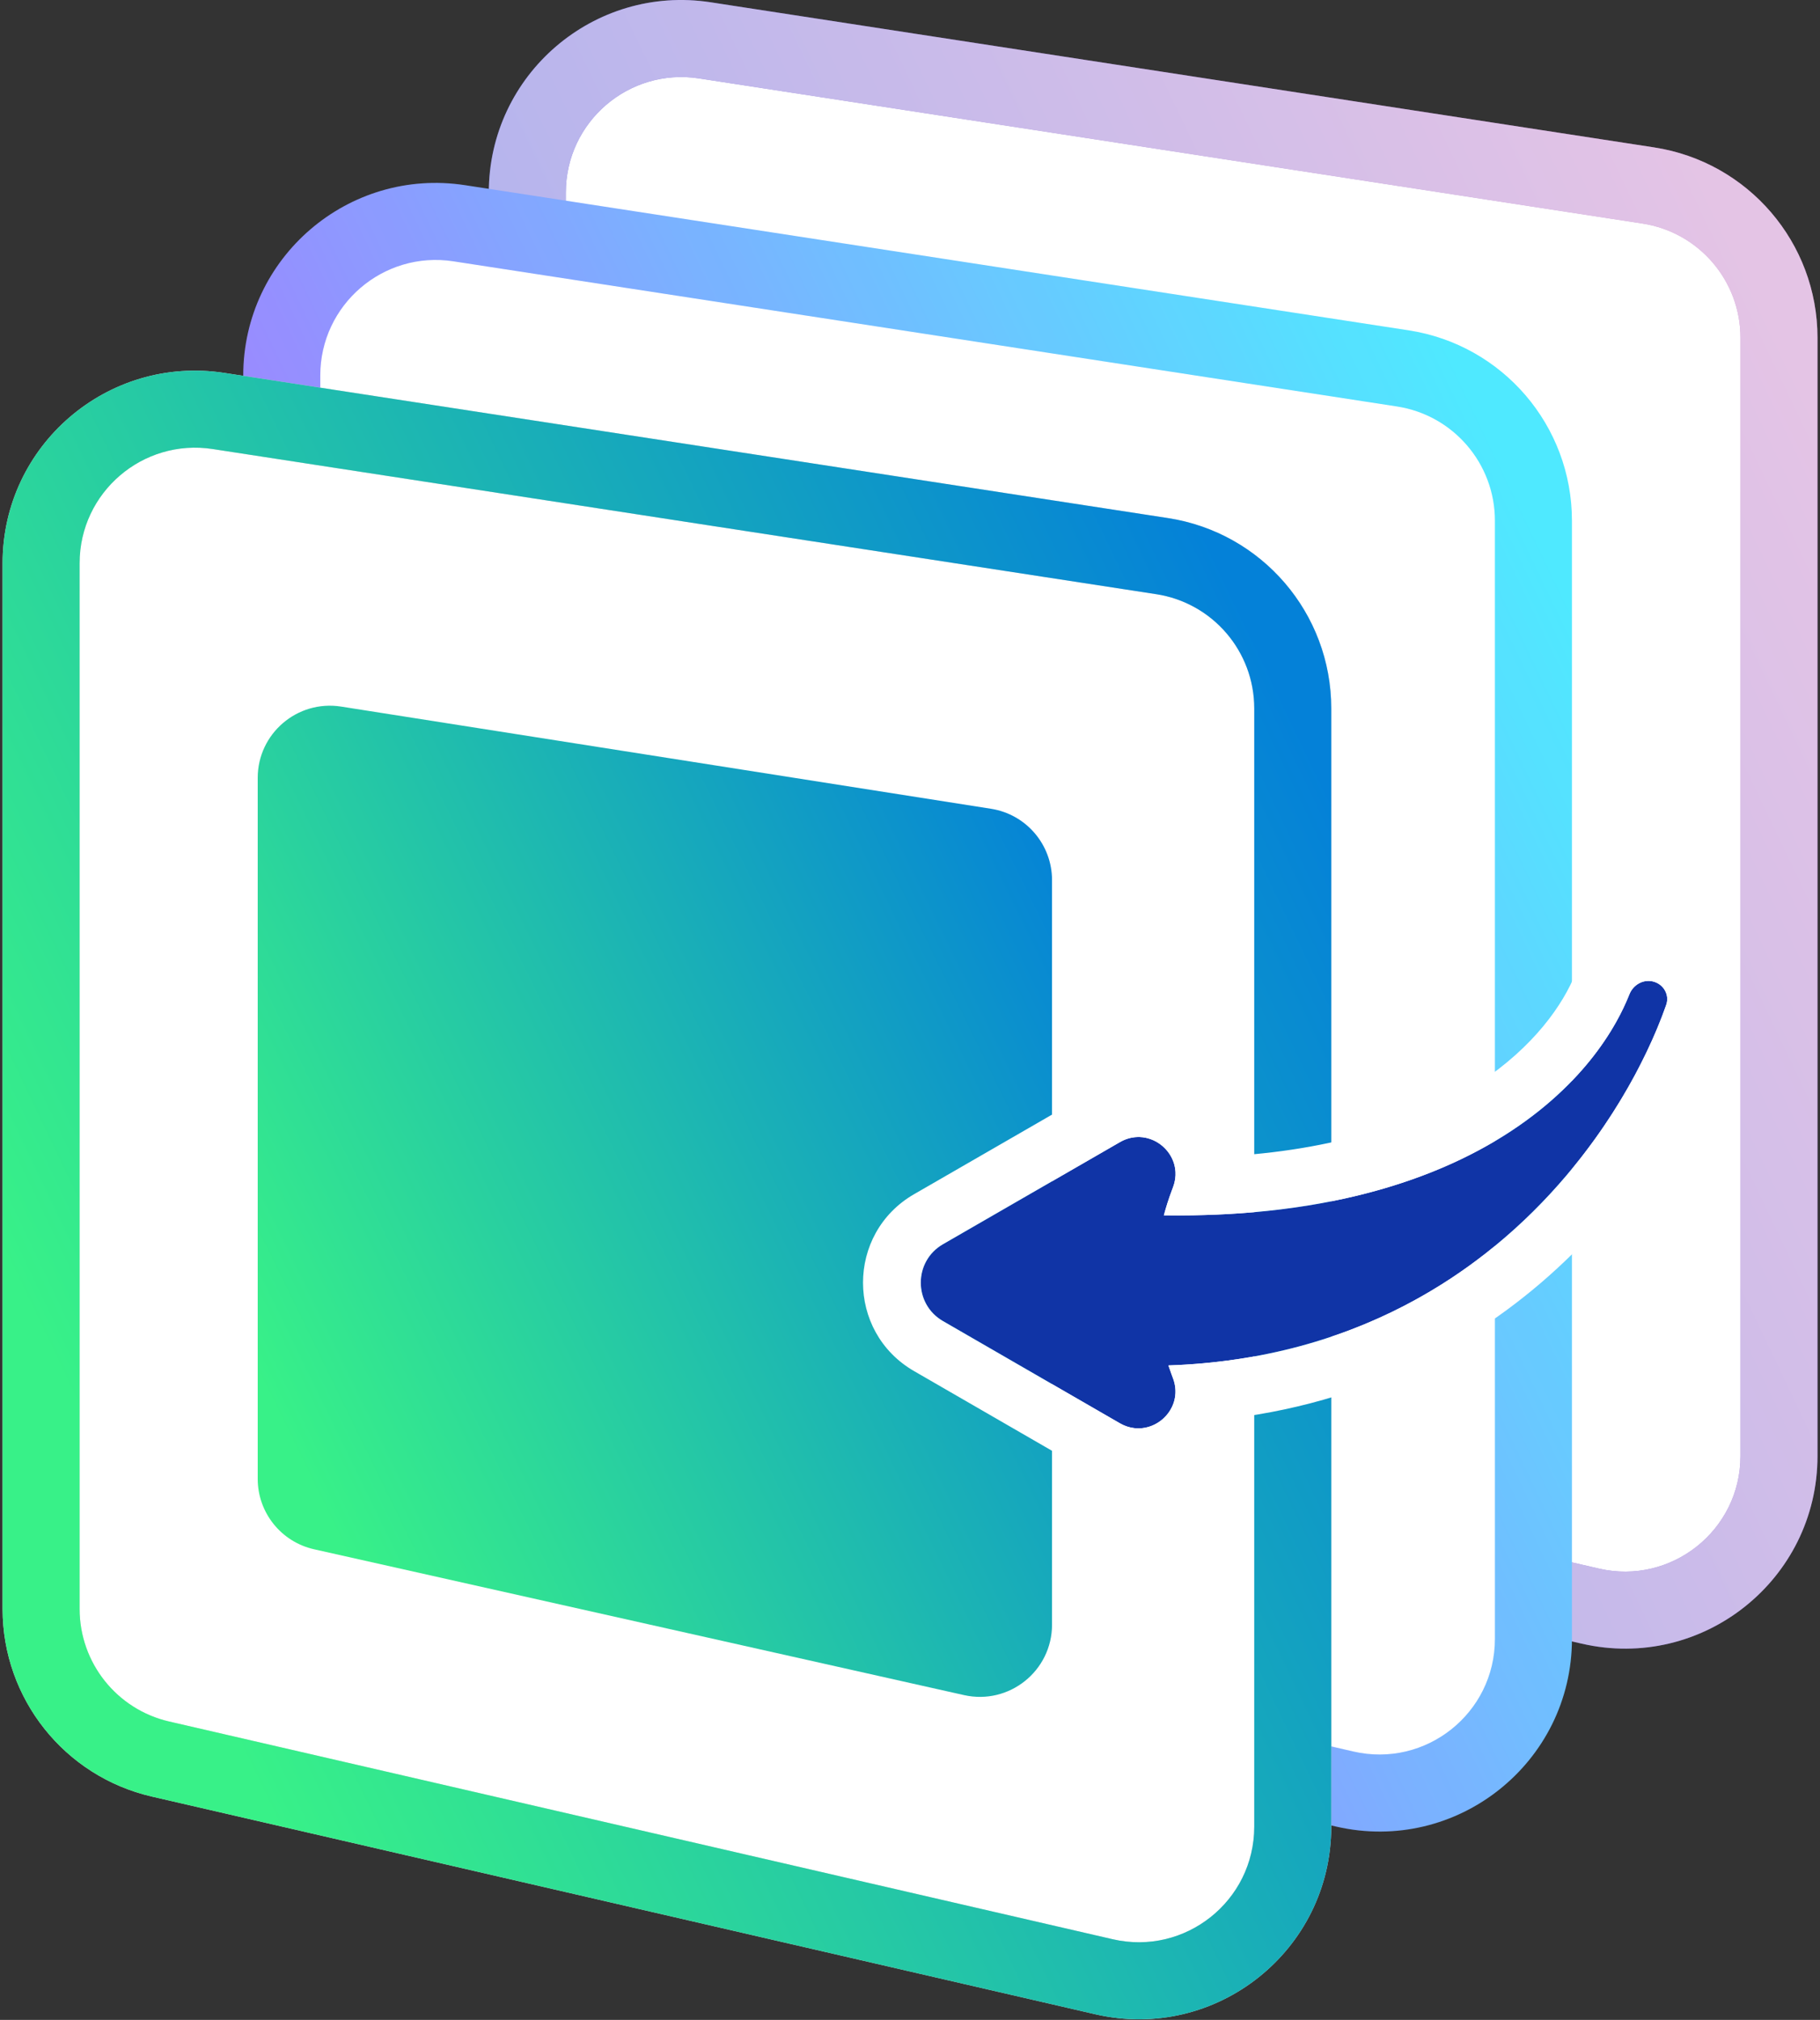
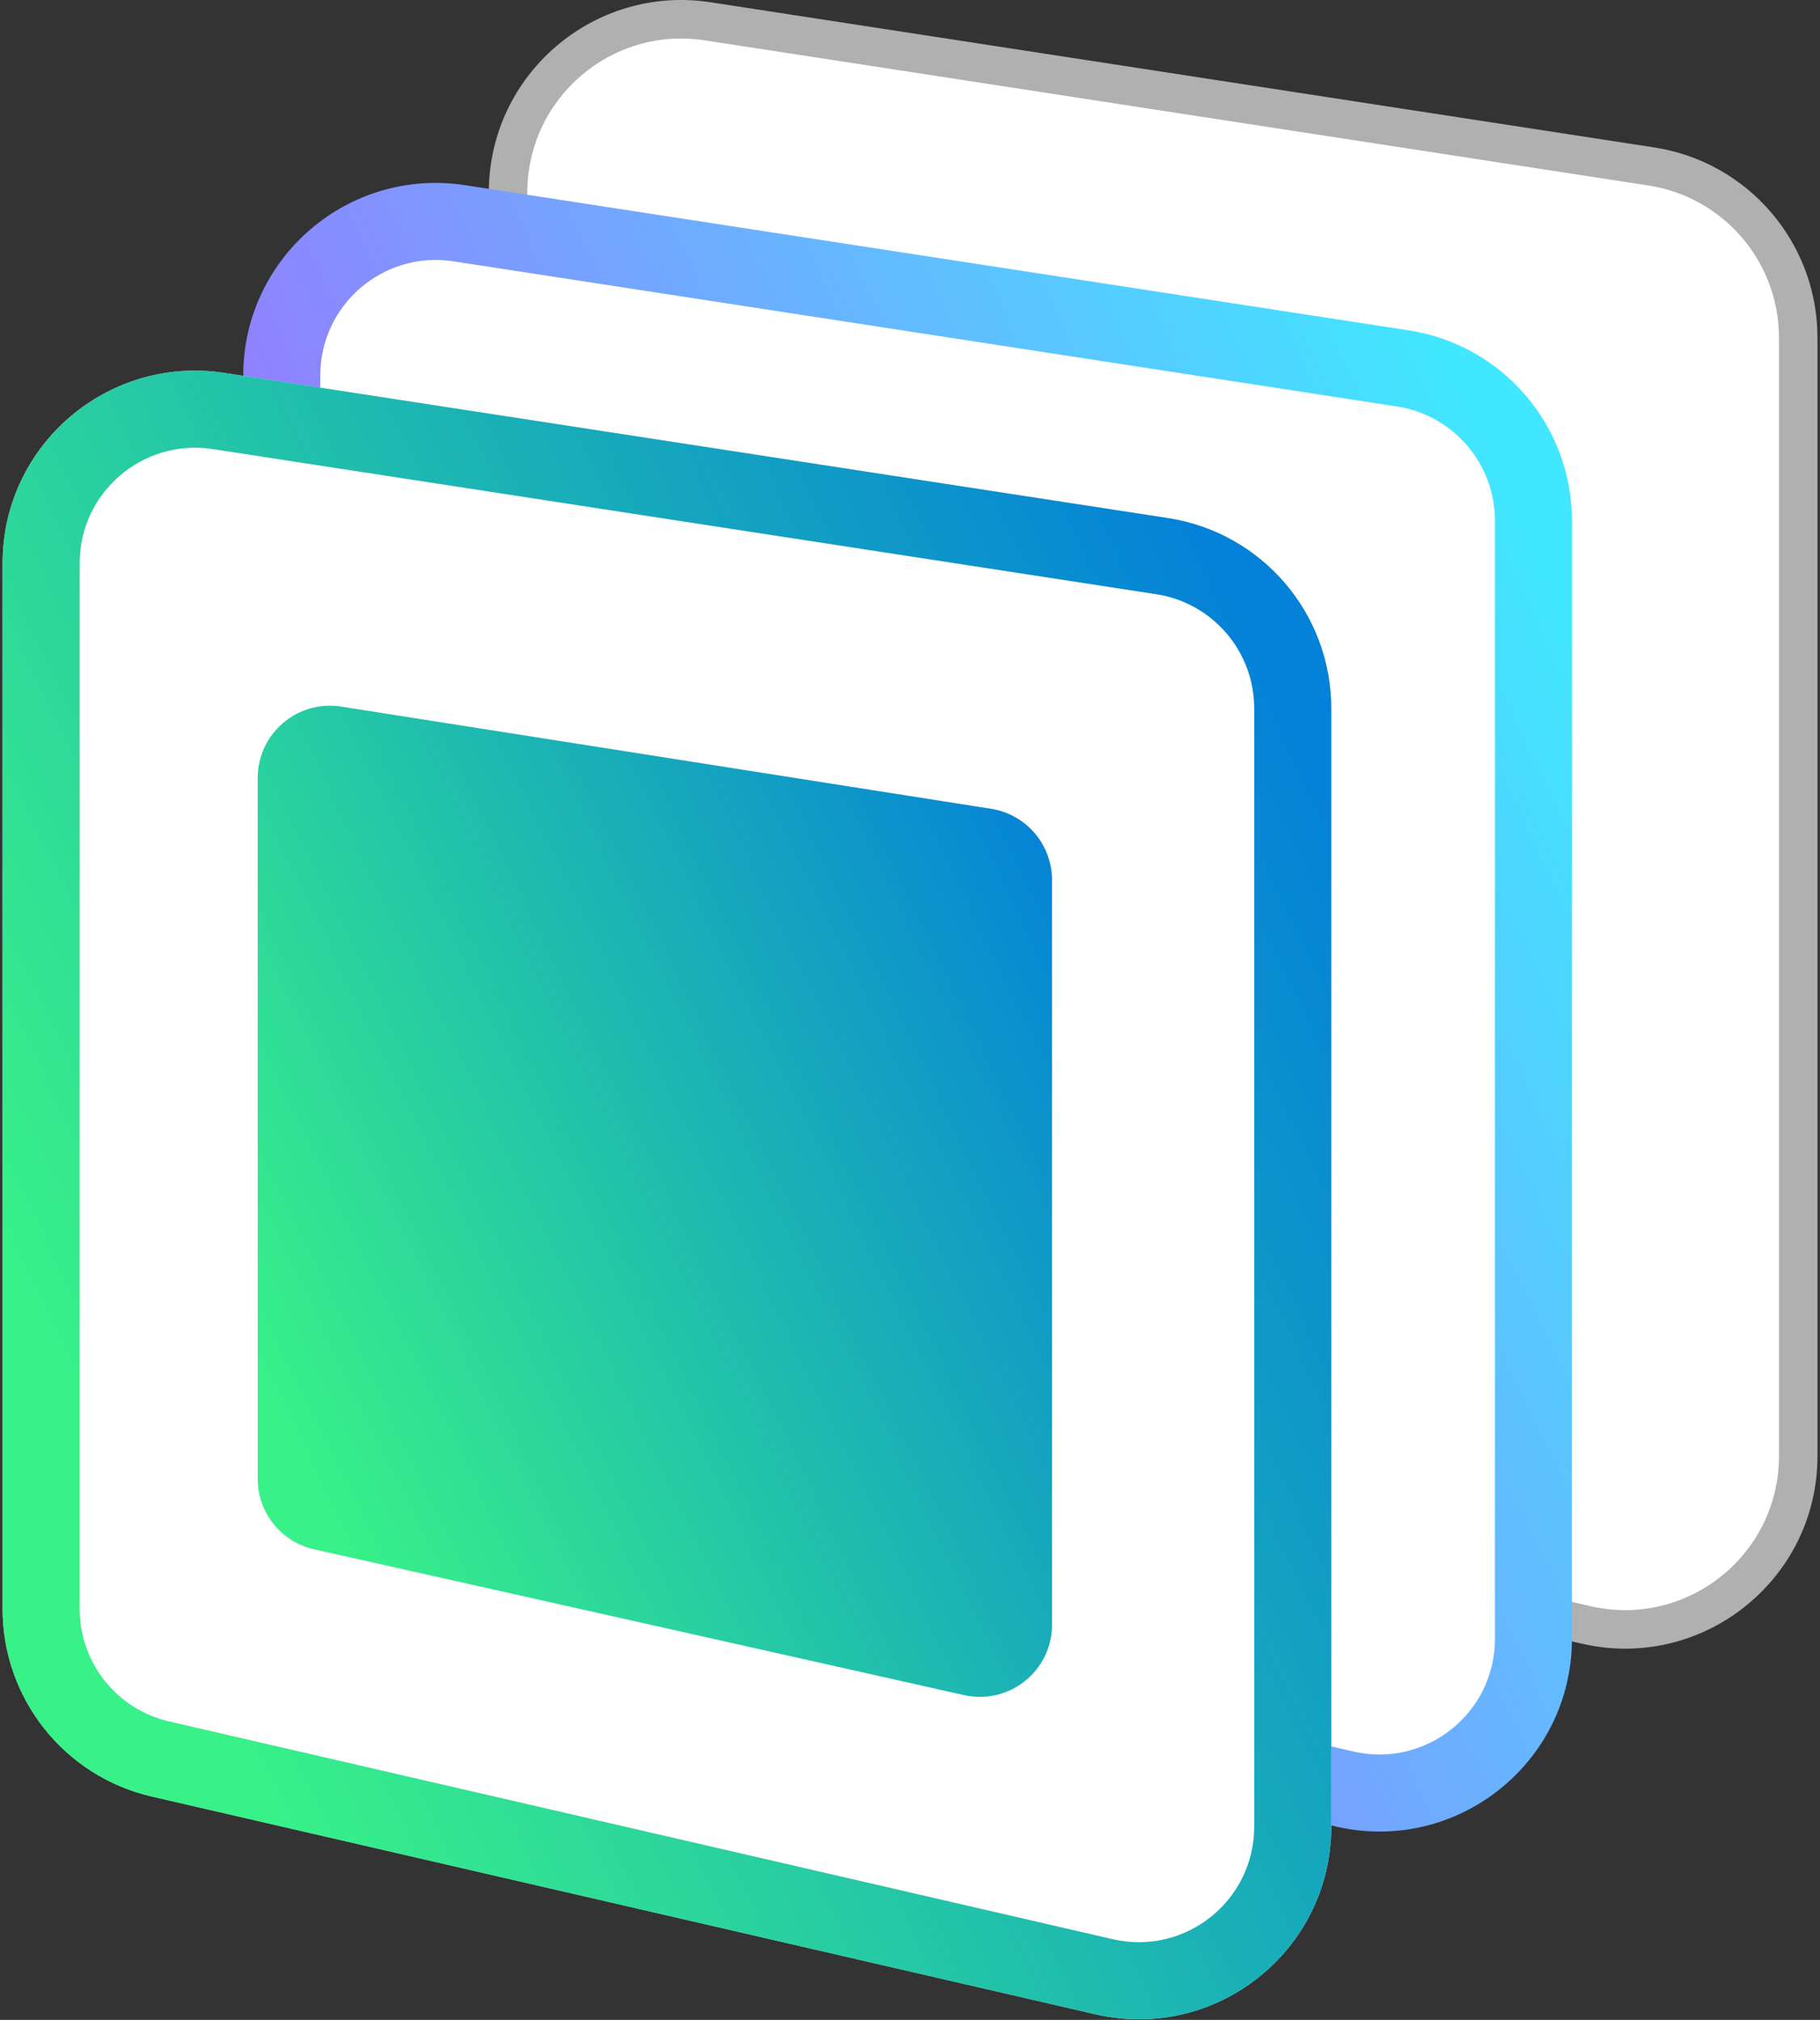
<svg xmlns="http://www.w3.org/2000/svg" width="664" height="737" viewBox="0 0 664 737" fill="none">
  <rect x="0" y="0" width="664" height="737" fill="#333333" stroke="none" />
  <path d="M192.386 70.269C192.386 35.823 223.089 9.482 257.135 14.72L601.377 67.68C628.793 71.898 649.033 95.489 649.033 123.229V531.264C649.033 567.406 615.409 594.154 580.191 586.026L235.951 506.587C210.45 500.701 192.386 477.993 192.386 451.823V70.269Z" fill="white" />
-   <path fill-rule="evenodd" clip-rule="evenodd" d="M178.333 70.269C178.333 27.211 216.713 -5.715 259.269 0.832L603.511 53.792C637.783 59.065 663.083 88.554 663.083 123.229V531.263C663.083 576.442 621.053 609.875 577.032 599.716L232.79 520.275C200.913 512.921 178.333 484.535 178.333 451.822V70.269ZM254.997 28.607C229.462 24.678 206.435 44.434 206.435 70.269V451.822C206.435 471.451 219.982 488.481 239.109 492.895L583.351 572.334C609.764 578.43 634.981 558.37 634.981 531.263V123.229C634.981 102.424 619.802 84.73 599.239 81.567L254.997 28.607Z" fill="url(#paint0_linear_860_213)" />
  <path fill-rule="evenodd" clip-rule="evenodd" d="M178.333 70.269C178.333 27.211 216.713 -5.715 259.269 0.832L603.511 53.792C637.783 59.065 663.083 88.554 663.083 123.229V531.263C663.083 576.442 621.053 609.875 577.032 599.716L232.79 520.275C200.913 512.921 178.333 484.535 178.333 451.822V70.269ZM254.997 28.607C229.462 24.678 206.435 44.434 206.435 70.269V451.822C206.435 471.451 219.982 488.481 239.109 492.895L583.351 572.334C609.764 578.43 634.981 558.37 634.981 531.263V123.229C634.981 102.424 619.802 84.73 599.239 81.567L254.997 28.607Z" fill="white" fill-opacity="0.61" />
  <path d="M102.799 137.01C102.799 102.564 133.503 76.223 167.548 81.46L511.789 134.42C539.207 138.639 559.447 162.23 559.447 189.971V598.003C559.447 634.147 525.823 660.893 490.606 652.767L146.364 573.326C120.863 567.441 102.799 544.734 102.799 518.563V137.01Z" fill="white" />
  <path fill-rule="evenodd" clip-rule="evenodd" d="M88.748 137.009C88.748 93.952 127.127 61.026 169.684 67.573L513.926 120.533C548.198 125.806 573.496 155.295 573.496 189.969V598.003C573.496 643.183 531.468 676.616 487.445 666.458L143.204 587.017C111.328 579.661 88.748 551.277 88.748 518.563V137.009ZM165.411 95.347C139.877 91.419 116.849 111.175 116.849 137.009V518.563C116.849 538.191 130.397 555.223 149.523 559.635L493.764 639.076C520.179 645.172 545.396 625.11 545.396 598.003V189.969C545.396 169.165 530.217 151.471 509.652 148.308L165.411 95.347Z" fill="url(#paint1_linear_860_213)" />
-   <path fill-rule="evenodd" clip-rule="evenodd" d="M88.748 137.009C88.748 93.952 127.127 61.026 169.684 67.573L513.926 120.533C548.198 125.806 573.496 155.295 573.496 189.969V598.003C573.496 643.183 531.468 676.616 487.445 666.458L143.204 587.017C111.328 579.661 88.748 551.277 88.748 518.563V137.009ZM165.411 95.347C139.877 91.419 116.849 111.175 116.849 137.009V518.563C116.849 538.191 130.397 555.223 149.523 559.635L493.764 639.076C520.179 645.172 545.396 625.11 545.396 598.003V189.969C545.396 169.165 530.217 151.471 509.652 148.308L165.411 95.347Z" fill="white" fill-opacity="0.08" />
  <path d="M14.996 205.507C14.996 171.06 45.7 144.719 79.745 149.957L423.986 202.917C451.404 207.135 471.644 230.726 471.644 258.467V666.501C471.644 702.643 438.02 729.391 402.803 721.263L58.561 641.824C33.06 635.938 14.996 613.23 14.996 587.06V205.507Z" fill="white" />
  <path fill-rule="evenodd" clip-rule="evenodd" d="M0.943 205.507C0.943 162.449 39.323 129.523 81.879 136.07L426.122 189.03C460.393 194.302 485.691 223.792 485.691 258.467V666.499C485.691 711.68 443.663 745.113 399.641 734.954L55.4 655.513C23.523 648.157 0.943 619.773 0.943 587.06V205.507ZM77.606 163.844C52.072 159.916 29.045 179.672 29.045 205.507V587.06C29.045 606.687 42.593 623.719 61.719 628.133L405.959 707.572C432.374 713.668 457.591 693.607 457.591 666.499V258.467C457.591 237.662 442.41 219.968 421.848 216.805L77.606 163.844Z" fill="#D9D9D9" />
  <path fill-rule="evenodd" clip-rule="evenodd" d="M0.943 205.507C0.943 162.449 39.323 129.523 81.879 136.07L426.122 189.03C460.393 194.302 485.691 223.792 485.691 258.467V666.499C485.691 711.68 443.663 745.113 399.641 734.954L55.4 655.513C23.523 648.157 0.943 619.773 0.943 587.06V205.507ZM77.606 163.844C52.072 159.916 29.045 179.672 29.045 205.507V587.06C29.045 606.687 42.593 623.719 61.719 628.133L405.959 707.572C432.374 713.668 457.591 693.607 457.591 666.499V258.467C457.591 237.662 442.41 219.968 421.848 216.805L77.606 163.844Z" fill="url(#paint2_linear_860_213)" />
  <path d="M94.021 283.841C94.021 267.658 108.473 255.301 124.458 257.814L361.564 295.099C374.377 297.113 383.817 308.153 383.817 321.124V592.79C383.817 609.667 368.169 622.191 351.703 618.495L114.598 565.291C102.569 562.591 94.021 551.912 94.021 539.585V283.841Z" fill="url(#paint3_linear_860_213)" />
-   <path fill-rule="evenodd" clip-rule="evenodd" d="M426.273 498.209C426.659 499.374 427.068 500.534 427.501 501.686L427.951 502.887C432.398 514.747 419.531 525.645 408.565 519.31L344.024 482.025C333.231 475.789 333.236 460.205 344.033 453.977L408.593 416.727C419.563 410.396 432.423 421.303 427.969 433.159L427.519 434.358C426.397 437.347 425.429 440.379 424.614 443.439C531.646 444.946 580.406 398.2 594.465 362.781C595.874 359.232 599.681 357.123 603.349 358.188C607.016 359.25 609.152 363.047 607.89 366.651C592.623 410.299 539.408 494.344 426.273 498.209Z" fill="#1034A6" />
-   <path fill-rule="evenodd" clip-rule="evenodd" d="M581.787 415.737C556.24 451.212 513.406 487.733 448.024 496.415C446.643 496.598 445.252 496.769 443.85 496.927C442.197 497.114 440.529 497.282 438.849 497.433C434.742 497.803 430.552 498.063 426.278 498.209C426.664 499.374 427.073 500.533 427.506 501.687L427.955 502.887C429.579 507.215 428.895 511.415 426.84 514.696C423.264 520.407 415.534 523.334 408.57 519.31L344.029 482.024C333.235 475.788 333.241 460.207 344.038 453.976L408.596 416.726C415.976 412.468 424.21 416.01 427.456 422.392C429.035 425.499 429.432 429.279 427.974 433.16L427.524 434.359C426.402 437.348 425.434 440.378 424.619 443.441C432.308 443.548 439.694 443.407 446.79 443.04C504.118 440.07 542.391 422.288 566.213 401.343C576.732 392.096 584.433 382.23 589.714 372.752C591.603 369.365 593.183 366.026 594.47 362.782C594.567 362.537 594.674 362.3 594.794 362.07C596.403 358.957 599.939 357.196 603.353 358.187C607.021 359.252 609.157 363.046 607.895 366.651C607.748 367.075 607.595 367.502 607.441 367.931C606.199 371.381 604.725 375.068 603.011 378.935C598.042 390.147 591.05 402.874 581.787 415.737ZM449.411 421.783C531.934 416.486 565.655 378.247 574.88 355.006C579.859 342.464 594.026 333.535 609.227 337.946C623.6 342.116 633.346 357.728 627.79 373.61C611.963 418.857 559.028 504.102 448.555 517.604C442.552 537.257 418.941 549.643 398.025 537.56L333.487 500.275C308.645 485.921 308.654 450.059 333.505 435.72L398.065 398.47C420.144 385.731 445.212 400.246 449.411 421.783Z" fill="white" />
  <defs>
    <linearGradient id="paint0_linear_860_213" x1="649.031" y1="124.685" x2="188.558" y2="344.93" gradientUnits="userSpaceOnUse">
      <stop stop-color="#B966BD" />
      <stop offset="1" stop-color="#2335D6" />
    </linearGradient>
    <linearGradient id="paint1_linear_860_213" x1="559.446" y1="191.425" x2="98.972" y2="411.672" gradientUnits="userSpaceOnUse">
      <stop stop-color="#40E7FF" />
      <stop offset="1" stop-color="#A665FF" />
    </linearGradient>
    <linearGradient id="paint2_linear_860_213" x1="471.641" y1="259.923" x2="11.167" y2="480.168" gradientUnits="userSpaceOnUse">
      <stop stop-color="#0481D8" />
      <stop offset="1" stop-color="#38F188" />
    </linearGradient>
    <linearGradient id="paint3_linear_860_213" x1="397.865" y1="318.265" x2="79.969" y2="473.701" gradientUnits="userSpaceOnUse">
      <stop stop-color="#0481D8" />
      <stop offset="1" stop-color="#38F188" />
    </linearGradient>
  </defs>
</svg>